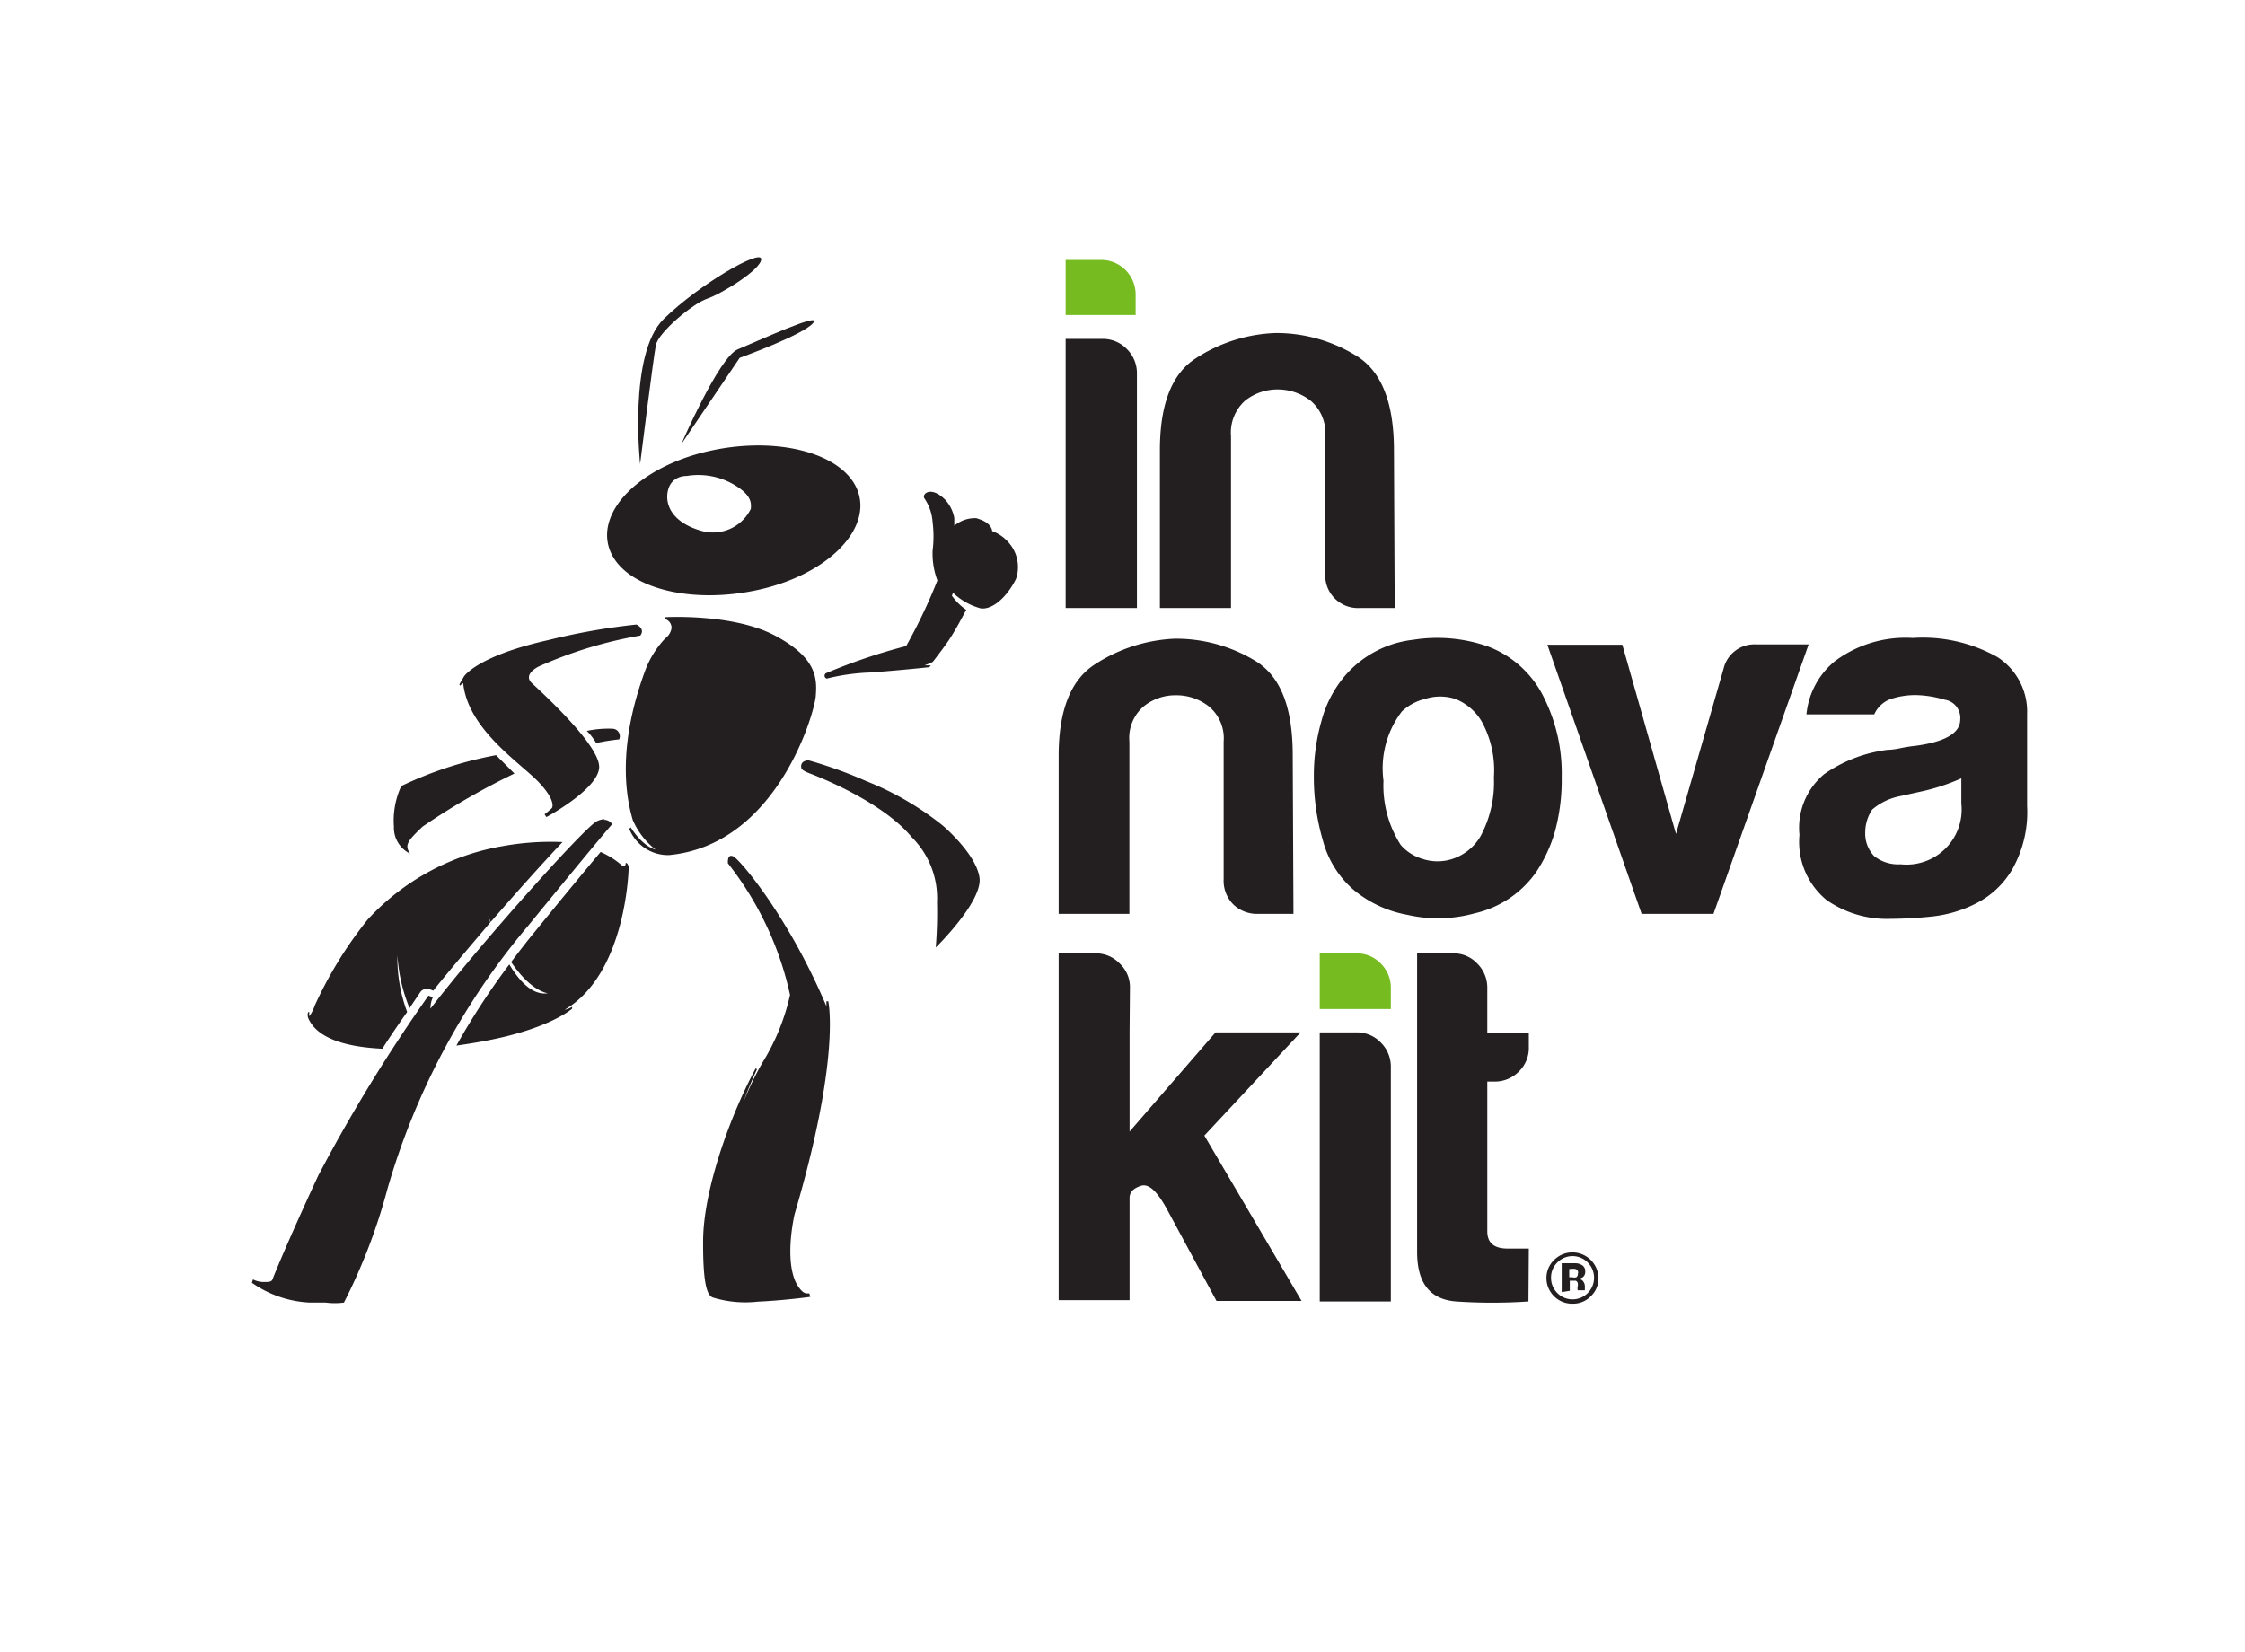
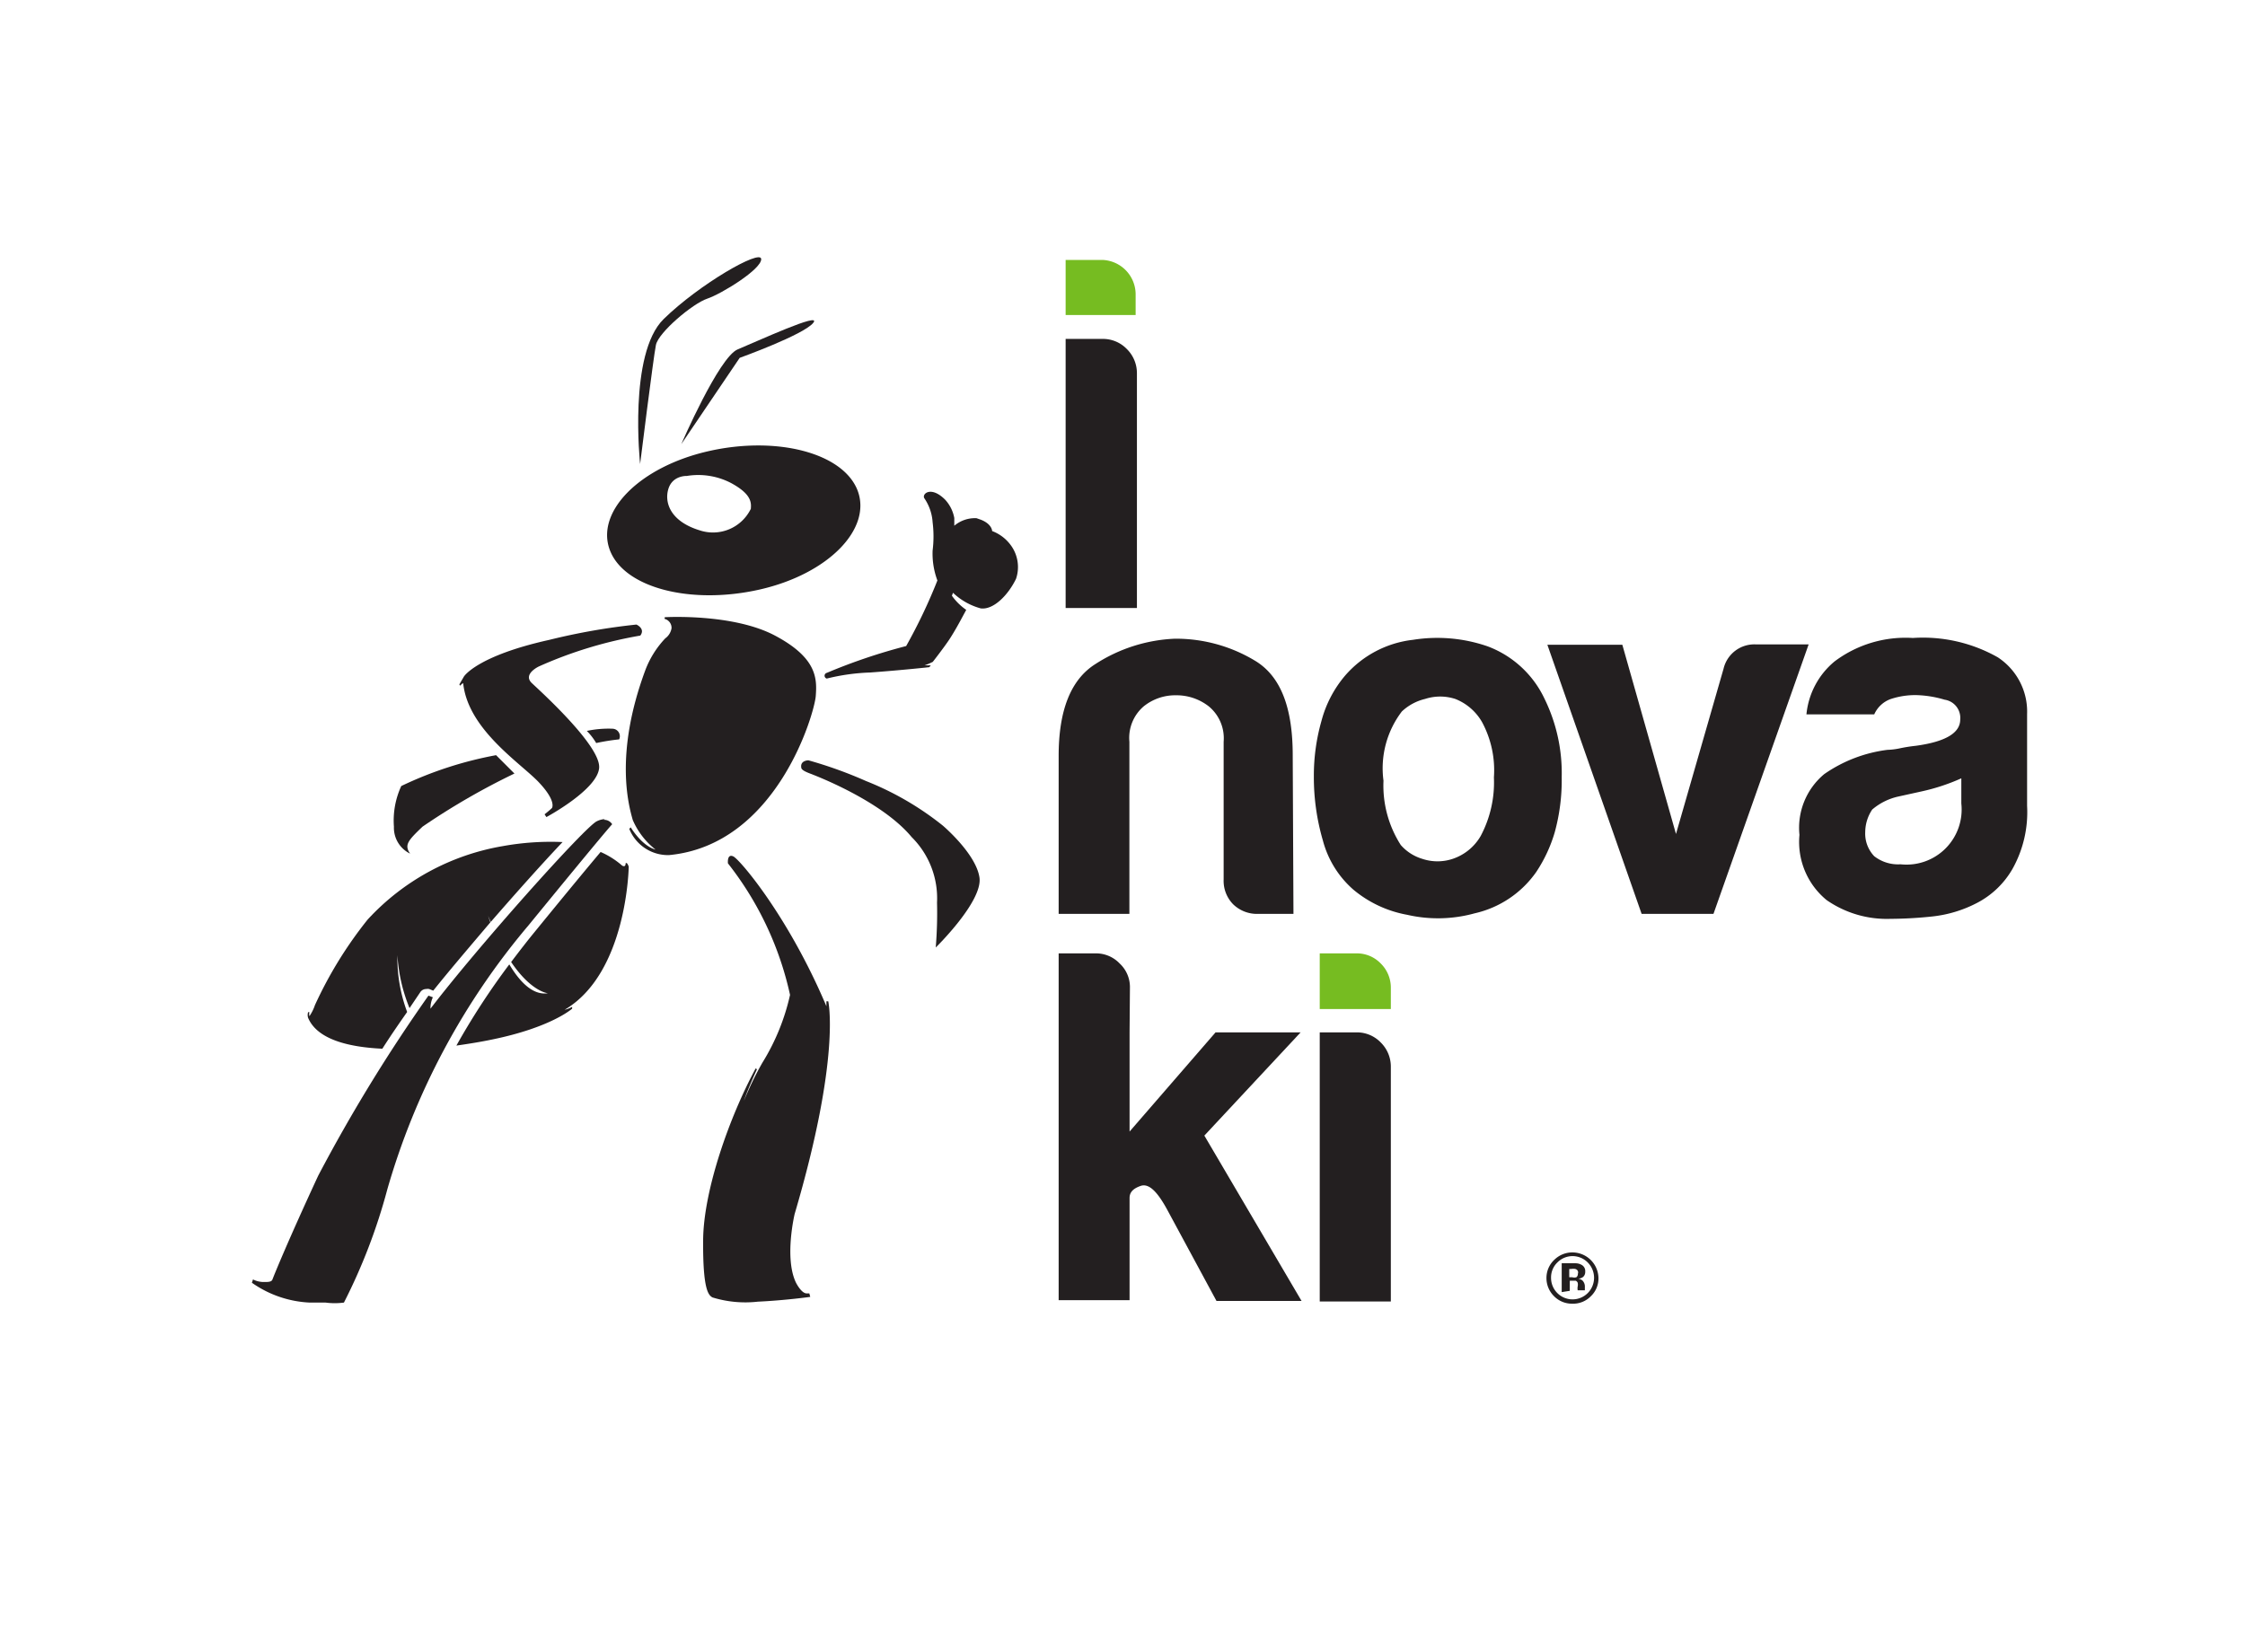
<svg xmlns="http://www.w3.org/2000/svg" id="Layer_1" data-name="Layer 1" viewBox="0 0 122.19 89.94">
  <defs>
    <style>.cls-1{fill:#231f20;}.cls-2{fill:#76bc21;}.cls-3{fill:none;}</style>
  </defs>
  <title>01_Logotipo-Vertical_Innovakit_no-text_Color</title>
  <path class="cls-1" d="M58,18.45h2a1.8,1.8,0,0,1,1.33.55,1.84,1.84,0,0,1,.55,1.32V33.1H58Z" />
-   <path class="cls-1" d="M75.91,33.1H74a1.78,1.78,0,0,1-1.87-1.87V23.74a2.29,2.29,0,0,0-.8-1.93,2.93,2.93,0,0,0-1.79-.61,2.82,2.82,0,0,0-1.77.61A2.33,2.33,0,0,0,67,23.74V33.1H63.13V24.51q0-3.75,1.95-5a8.47,8.47,0,0,1,4.33-1.38,8.26,8.26,0,0,1,4.46,1.27q2,1.26,2,5.12Z" />
  <path class="cls-1" d="M70.4,49.75H68.47a1.86,1.86,0,0,1-1.35-.52,1.82,1.82,0,0,1-.52-1.35v-7.5a2.25,2.25,0,0,0-.8-1.92A2.85,2.85,0,0,0,64,37.85a2.73,2.73,0,0,0-1.76.61,2.26,2.26,0,0,0-.77,1.92v9.37H57.62v-8.6q0-3.74,2-5a8.62,8.62,0,0,1,4.32-1.38A8.32,8.32,0,0,1,68.36,36c1.36.85,2,2.55,2,5.12Z" />
  <path class="cls-1" d="M73.66,48.43A5.37,5.37,0,0,1,72,45.75a12.26,12.26,0,0,1-.49-3.49,10.87,10.87,0,0,1,.41-3,6.29,6.29,0,0,1,1.29-2.48,5.74,5.74,0,0,1,3.7-1.95,8.38,8.38,0,0,1,4.07.36,5.59,5.59,0,0,1,3.09,2.86A9.2,9.2,0,0,1,85,42.31a10.7,10.7,0,0,1-.38,3,7.94,7.94,0,0,1-1,2.15,5.59,5.59,0,0,1-3.36,2.26,7.48,7.48,0,0,1-3.67.08A6.31,6.31,0,0,1,73.66,48.43Zm2.64-9.7a5.1,5.1,0,0,0-1,3.77,6,6,0,0,0,.94,3.5,2.51,2.51,0,0,0,1.16.75,2.61,2.61,0,0,0,1.68,0,2.78,2.78,0,0,0,1.51-1.24,6.22,6.22,0,0,0,.72-3.19,5.52,5.52,0,0,0-.64-3,2.9,2.9,0,0,0-1.46-1.27,2.66,2.66,0,0,0-1.65,0A2.79,2.79,0,0,0,76.3,38.73Z" />
  <path class="cls-1" d="M93.26,49.75H89.35L84.22,35.1H88.3l2.92,10.3,2.59-9a1.72,1.72,0,0,1,1.76-1.32h2.87Z" />
  <path class="cls-1" d="M107.63,49.14a6.84,6.84,0,0,1-2.45.75,22.25,22.25,0,0,1-2.29.13A5.74,5.74,0,0,1,99.42,49a4.09,4.09,0,0,1-1.48-3.55,3.8,3.8,0,0,1,1.35-3.31,7.7,7.7,0,0,1,3.44-1.32,3.66,3.66,0,0,0,.66-.08,8.59,8.59,0,0,1,.88-.14c1.62-.22,2.42-.7,2.42-1.43a1,1,0,0,0-.85-1.08,5.87,5.87,0,0,0-1.57-.25,4.25,4.25,0,0,0-1.38.22,1.56,1.56,0,0,0-.88.83H98.32A4.27,4.27,0,0,1,99.86,36a6.42,6.42,0,0,1,4.25-1.27,8.27,8.27,0,0,1,4.62,1.05,3.53,3.53,0,0,1,1.6,3.09v5a6.32,6.32,0,0,1-.8,3.44A4.75,4.75,0,0,1,107.63,49.14Zm-.88-6.77a11,11,0,0,1-2.15.71l-1.27.28a3.28,3.28,0,0,0-1.43.71,2.23,2.23,0,0,0-.38,1.22,1.78,1.78,0,0,0,.49,1.32,2.11,2.11,0,0,0,1.43.44,3,3,0,0,0,3.31-3.31Z" />
  <path class="cls-1" d="M61.48,56.2v5.4l4.68-5.4h4.63l-5.24,5.62,5.29,9H66.21l-2.7-5c-.55-1-1-1.41-1.43-1.26s-.6.36-.6.66v5.56H57.62V51.9h2a1.77,1.77,0,0,1,1.32.55,1.75,1.75,0,0,1,.56,1.27Z" />
  <path class="cls-1" d="M71.83,56.2h2a1.8,1.8,0,0,1,1.32.55,1.84,1.84,0,0,1,.55,1.32V70.85H71.83Z" />
-   <path class="cls-1" d="M83.19,70.85a29.14,29.14,0,0,1-3.94,0c-1.42-.11-2.12-1-2.12-2.7V51.9h2a1.74,1.74,0,0,1,1.27.55,1.84,1.84,0,0,1,.55,1.32v2.48h2.26V57a1.78,1.78,0,0,1-.56,1.35,1.83,1.83,0,0,1-1.32.53h-.38v8.15c0,.62.36.94,1.1.94h1.16Z" />
  <path class="cls-1" d="M86.58,70.57a1.34,1.34,0,0,1-1,.4,1.36,1.36,0,0,1-1-.41,1.38,1.38,0,0,1-.41-1,1.35,1.35,0,0,1,.45-1,1.39,1.39,0,0,1,1-.38A1.42,1.42,0,0,1,87,69.55,1.33,1.33,0,0,1,86.58,70.57Zm-1.82-1.84a1.13,1.13,0,0,0-.34.82,1.17,1.17,0,0,0,2,.84,1.18,1.18,0,0,0,0-1.66,1.16,1.16,0,0,0-1.66,0ZM85,70.34V68.77h.76a.67.67,0,0,1,.31.08.38.38,0,0,1,.21.37.37.37,0,0,1-.11.29.49.49,0,0,1-.27.1.5.5,0,0,1,.22.09.46.46,0,0,1,.14.36v.18s0,0,0,0l0,0h-.39a.58.58,0,0,1,0-.21.46.46,0,0,0,0-.2.2.2,0,0,0-.11-.11l-.14,0h-.18v.55Zm.75-1.26a.78.78,0,0,0-.24,0h-.1v.45h.16a.39.39,0,0,0,.23,0,.23.23,0,0,0,.08-.19A.19.19,0,0,0,85.72,69.08Z" />
  <path class="cls-1" d="M46.68,26.71c-.79-2.07-4.44-3-8.16-2.14s-6.11,3.29-5.33,5.37,4.44,3,8.17,2.15S47.46,28.79,46.68,26.71Zm-5.82,1a2.29,2.29,0,0,1-2.78,1.16c-1.6-.49-1.93-1.52-1.7-2.26s1-.7,1-.7a3.86,3.86,0,0,1,2.4.38C40.93,26.91,40.9,27.38,40.86,27.75Z" />
  <path class="cls-1" d="M36.18,33.6s3.7-.22,6,1,2.29,2.35,2.22,3.29S42.28,46,36.41,46.55a2.27,2.27,0,0,1-2.16-1.43l.08-.08s.59,1,1.35,1.21a4.12,4.12,0,0,1-1.24-1.61c-.23-.81-1-3.59.67-8.12a5.16,5.16,0,0,1,1.1-1.77.85.85,0,0,0,.34-.55.5.5,0,0,0-.38-.51Z" />
  <path class="cls-1" d="M25.25,36.83s.69-1.12,4.66-2A34.71,34.71,0,0,1,34.64,34s.5.22.21.6a23,23,0,0,0-5.52,1.68s-.9.42-.38.91,3.75,3.42,3.66,4.61-2.87,2.68-2.87,2.68l-.1-.15s.22-.17.4-.34c0,0,.27-.36-.71-1.4s-3.86-2.87-4.12-5.4a.4.4,0,0,0-.16.14L25,37.26Z" />
  <path class="cls-1" d="M22.32,46.47A1.57,1.57,0,0,1,21.44,45a4.48,4.48,0,0,1,.4-2.21A20.62,20.62,0,0,1,27,41.11l1,1A38.12,38.12,0,0,0,23,45C22.19,45.77,22,46,22.32,46.47Z" />
  <path class="cls-1" d="M31.94,39.79a3.39,3.39,0,0,1,.51.66,11.41,11.41,0,0,1,1.25-.2.41.41,0,0,0-.36-.58A5.67,5.67,0,0,0,31.94,39.79Z" />
  <path class="cls-1" d="M20.81,57.09c.51-.8,1-1.5,1.35-2A8.42,8.42,0,0,1,21.63,52a9,9,0,0,0,.66,2.88l.6-.89a.39.39,0,0,1,.31-.15.45.45,0,0,1,.16,0l.22.09c.87-1.09,2-2.41,3.11-3.72-.08-.21-.12-.35-.12-.35s.09.22.14.33c1.39-1.6,2.82-3.2,3.91-4.35a14.69,14.69,0,0,0-3.25.22,12.94,12.94,0,0,0-7.36,4,22.22,22.22,0,0,0-2.87,4.66,2.36,2.36,0,0,1-.3.6.5.5,0,0,1,0-.22h-.07a.51.51,0,0,0,0,.31C17.25,56.55,18.88,57,20.81,57.09Z" />
  <path class="cls-1" d="M34.05,47c0,.25-.19.12-.19.12a4.53,4.53,0,0,0-1.17-.74c-.7.83-1.81,2.17-3.58,4.34-.46.56-.88,1.11-1.29,1.65,1.1,1.63,2,1.7,2,1.7-.83.13-1.55-.65-2.1-1.57a39.26,39.26,0,0,0-2.88,4.42c.7-.1,1.37-.21,1.94-.33,3.23-.66,4.36-1.68,4.36-1.68l0-.1a1.41,1.41,0,0,1-.41.16c3.41-2,3.49-7.79,3.49-7.79C34.12,46.89,34.05,47,34.05,47Z" />
  <path class="cls-1" d="M39.62,47s-.06-.54.29-.38,3,3.26,5.07,8.16c0,0,0-.05,0-.27l.1,0s.7,3-1.83,11.58c0,0-.57,2.39.07,3.73,0,0,.28.57.57.59h.16l.05.19s-1.35.19-2.85.26a6.07,6.07,0,0,1-2.47-.23c-.22-.12-.53-.41-.51-3.12s1.43-6.7,2.86-9.35l.07.05s-.5,1.07-.71,1.72a17,17,0,0,1,1-2.07A11.92,11.92,0,0,0,43,54.16,17.69,17.69,0,0,0,39.62,47Z" />
  <path class="cls-1" d="M34.84,25.26s-.65-6,1.28-7.89,5.28-3.82,5.31-3.27-2.16,1.9-2.94,2.16-2.65,1.83-2.79,2.52S34.84,25.26,34.84,25.26Z" />
  <path class="cls-1" d="M37.08,24.18s2.05-4.74,3.07-5.16,4.64-2.09,4.11-1.44-4,1.9-4,1.9Z" />
  <path class="cls-1" d="M49.62,45.57A4.69,4.69,0,0,1,51,49.13a22.91,22.91,0,0,1-.07,2.45s2.57-2.51,2.38-3.81-2-2.83-2-2.83a16.22,16.22,0,0,0-4.17-2.42A23.23,23.23,0,0,0,44,41.39s-.45,0-.39.39c0,.13.23.24.56.36C44.15,42.14,47.93,43.53,49.62,45.57Z" />
  <path class="cls-1" d="M32.86,44.63a.52.52,0,0,1,.46.24s-.12.08-4.56,5.51a38.83,38.83,0,0,0-7.68,14.37,31.26,31.26,0,0,1-2.36,6.16,3.8,3.8,0,0,1-1,0h-.87a5.93,5.93,0,0,1-3.14-1.08l.06-.18a1.3,1.3,0,0,0,.61.14c.21,0,.4,0,.45-.14s.77-1.94,2.49-5.65a88.52,88.52,0,0,1,6-9.8l.24.09a1.42,1.42,0,0,0-.13.62c2.6-3.4,8.39-9.88,9.05-10.2a1.12,1.12,0,0,1,.44-.12" />
  <path class="cls-1" d="M51.81,32.43l.06-.16a3.53,3.53,0,0,0,1.51.85c.69.09,1.49-.72,1.92-1.61A2,2,0,0,0,55,29.66a2.22,2.22,0,0,0-1-.75s0-.38-.62-.62h0l-.23-.08a1.74,1.74,0,0,0-1.21.41l0-.42a2,2,0,0,0-.5-1c-.79-.79-1.3-.29-1.12-.06a2.61,2.61,0,0,1,.44,1.29,6.18,6.18,0,0,1,0,1.54,4.19,4.19,0,0,0,.26,1.63,29.29,29.29,0,0,1-1.7,3.57A31.24,31.24,0,0,0,45,36.63a.16.16,0,0,0,0,.31,11.24,11.24,0,0,1,2.36-.33c1.77-.13,3.22-.29,3.22-.29l.08-.1-.34,0a3.44,3.44,0,0,0,.45-.19s.61-.78.9-1.22.59-1,.59-1l.33-.61A3.13,3.13,0,0,1,51.81,32.43Z" />
  <path class="cls-2" d="M58,14.15h2A1.88,1.88,0,0,1,61.81,16v1.15H58Z" />
  <path class="cls-2" d="M71.83,51.9h2a1.8,1.8,0,0,1,1.32.55,1.84,1.84,0,0,1,.55,1.32v1.16H71.83Z" />
  <rect class="cls-3" x="16.13" y="-16.13" width="89.94" height="122.19" transform="translate(106.06 -16.13) rotate(90)" />
</svg>